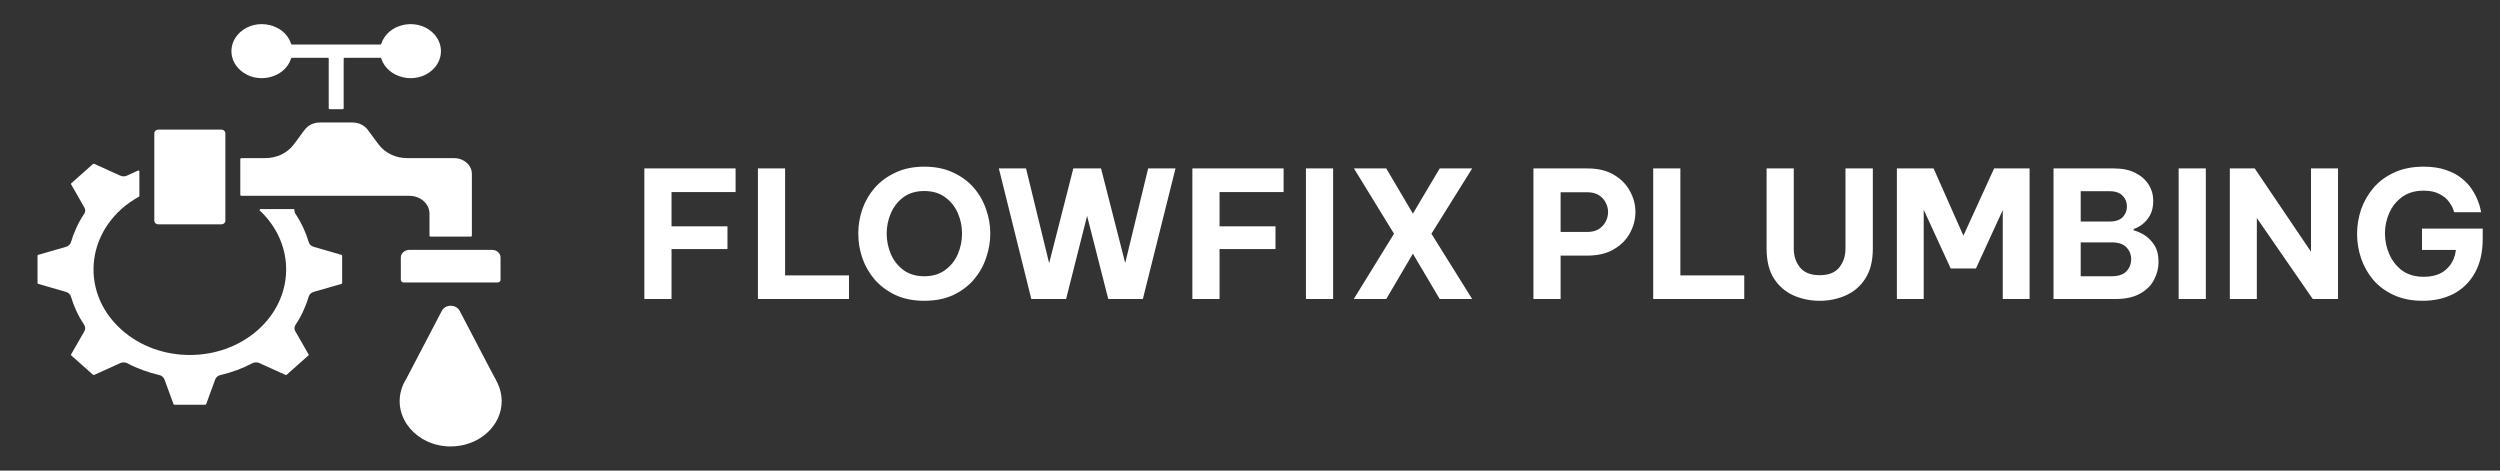
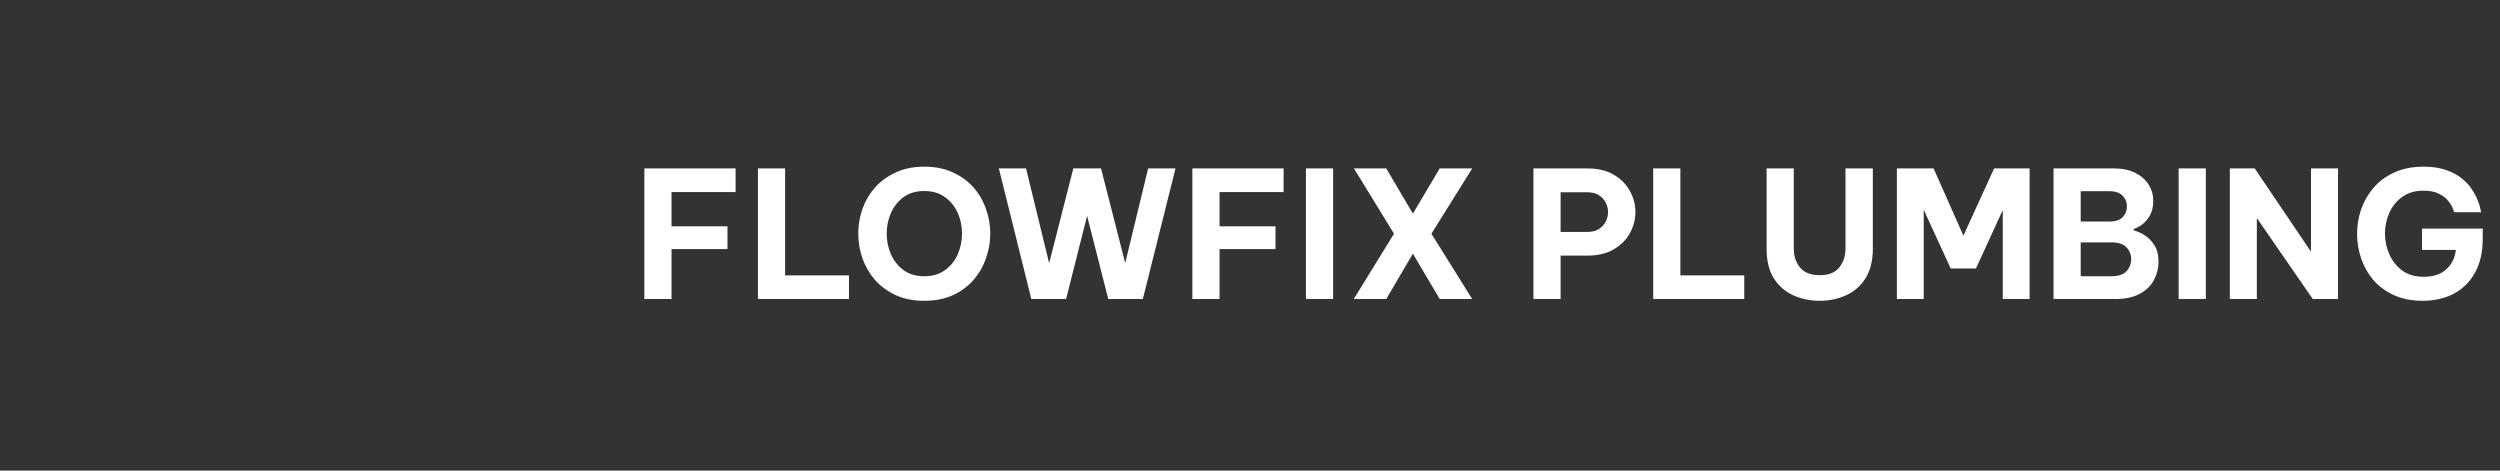
<svg xmlns="http://www.w3.org/2000/svg" width="255" height="48" viewBox="0 0 255 48" fill="none">
  <rect x="0" y="0" width="255" height="48" fill="#333333" stroke="none" />
-   <path fill-rule="evenodd" clip-rule="evenodd" d="M35.054 11.047V5.985C35.054 5.935 35.099 5.894 35.155 5.894H38.792C38.838 5.894 38.877 5.921 38.89 5.961C39.517 7.966 42.38 8.668 44.069 7.166C45.28 6.09 45.28 4.345 44.069 3.268C42.38 1.767 39.517 2.468 38.89 4.474C38.884 4.493 38.871 4.51 38.854 4.522C38.836 4.534 38.814 4.54 38.792 4.54H29.792C29.77 4.54 29.748 4.534 29.731 4.522C29.713 4.51 29.7 4.493 29.694 4.474C29.067 2.469 26.205 1.767 24.515 3.268C23.304 4.345 23.304 6.09 24.515 7.166C26.205 8.668 29.067 7.966 29.694 5.961C29.7 5.942 29.713 5.925 29.731 5.913C29.748 5.901 29.77 5.894 29.792 5.894H33.429C33.485 5.894 33.53 5.935 33.53 5.985V11.047C33.53 11.097 33.576 11.137 33.632 11.137H34.952C34.965 11.137 34.979 11.135 34.991 11.131C35.003 11.126 35.015 11.12 35.024 11.111C35.033 11.103 35.041 11.093 35.046 11.082C35.051 11.071 35.054 11.059 35.054 11.047ZM50.186 25.486H41.753C41.277 25.486 40.884 25.835 40.884 26.259V28.551C40.885 28.62 40.915 28.685 40.97 28.734C41.024 28.782 41.098 28.81 41.175 28.81H50.764C50.841 28.81 50.915 28.782 50.97 28.734C51.024 28.685 51.055 28.62 51.055 28.551V26.259C51.055 25.835 50.663 25.486 50.186 25.486ZM24.511 16.221V19.884C24.511 19.933 24.556 19.974 24.612 19.974H41.759C42.889 19.974 43.808 20.791 43.808 21.795V24.042C43.808 24.091 43.853 24.132 43.909 24.132H48.03C48.086 24.132 48.132 24.091 48.132 24.042V17.741C48.132 16.855 47.317 16.13 46.32 16.13H41.569C40.34 16.13 39.266 15.614 38.589 14.698L37.529 13.263C37.158 12.761 36.593 12.492 35.914 12.492H32.67C31.992 12.492 31.427 12.761 31.056 13.263L29.995 14.698C29.319 15.614 28.244 16.13 27.015 16.13H24.612C24.585 16.13 24.56 16.14 24.541 16.157C24.522 16.174 24.511 16.197 24.511 16.221ZM22.987 22.521V13.584C22.987 13.386 22.802 13.221 22.579 13.221H16.147C15.924 13.221 15.739 13.386 15.739 13.584V22.521C15.739 22.719 15.924 22.883 16.147 22.883H22.579C22.802 22.883 22.987 22.719 22.987 22.521ZM31.476 36.15C31.486 36.167 31.49 36.186 31.486 36.205C31.483 36.224 31.473 36.242 31.457 36.255L29.24 38.226C29.225 38.24 29.205 38.248 29.184 38.252C29.163 38.255 29.141 38.251 29.122 38.242L26.459 37.036L26.459 37.037C26.345 36.985 26.218 36.96 26.09 36.964C25.962 36.967 25.837 36.999 25.727 37.057C25.221 37.323 24.695 37.557 24.152 37.758C23.626 37.952 23.085 38.114 22.534 38.242C22.4 38.265 22.275 38.319 22.173 38.399C22.07 38.479 21.994 38.582 21.952 38.698L21.029 41.223C21.023 41.241 21.01 41.257 20.992 41.268C20.975 41.279 20.954 41.285 20.933 41.285H17.795C17.773 41.285 17.752 41.279 17.735 41.268C17.718 41.257 17.705 41.241 17.698 41.223L16.775 38.698L16.774 38.699C16.734 38.59 16.664 38.493 16.571 38.415C16.478 38.337 16.364 38.282 16.24 38.254C15.225 38.023 13.921 37.565 13.032 37.074L13.03 37.073C12.918 37.008 12.789 36.97 12.655 36.964C12.521 36.957 12.388 36.982 12.268 37.036L9.605 38.242C9.586 38.251 9.564 38.254 9.543 38.251C9.522 38.248 9.502 38.239 9.487 38.226L7.269 36.255C7.254 36.242 7.244 36.224 7.241 36.205C7.237 36.186 7.241 36.167 7.251 36.15L8.608 33.783L8.607 33.782C8.665 33.681 8.694 33.568 8.689 33.455C8.685 33.341 8.649 33.23 8.584 33.132C8.285 32.682 8.021 32.215 7.796 31.732C7.578 31.265 7.395 30.784 7.251 30.294C7.226 30.175 7.165 30.064 7.075 29.973C6.984 29.882 6.868 29.814 6.739 29.776L3.898 28.956C3.878 28.95 3.86 28.939 3.847 28.924C3.835 28.908 3.828 28.889 3.828 28.87V26.081C3.828 26.041 3.856 26.008 3.898 25.995L6.739 25.175L6.738 25.173C6.86 25.138 6.97 25.076 7.057 24.993C7.145 24.91 7.207 24.809 7.239 24.699C7.498 23.797 8.014 22.636 8.565 21.848L8.566 21.846C8.64 21.747 8.682 21.631 8.69 21.512C8.697 21.393 8.669 21.275 8.608 21.168L7.251 18.801C7.241 18.784 7.237 18.765 7.241 18.746C7.244 18.727 7.254 18.71 7.27 18.696L9.487 16.725C9.502 16.712 9.522 16.703 9.543 16.7C9.564 16.697 9.586 16.7 9.605 16.709L12.268 17.915L12.268 17.914C12.383 17.966 12.51 17.991 12.638 17.987C12.767 17.983 12.892 17.951 13.002 17.892L14.068 17.401C14.083 17.393 14.1 17.39 14.118 17.39C14.135 17.391 14.152 17.395 14.167 17.404C14.182 17.412 14.195 17.423 14.203 17.436C14.212 17.45 14.216 17.465 14.216 17.481V19.987C14.216 20.019 14.198 20.047 14.168 20.064C8.82 23.029 7.931 29.664 12.416 33.651C16.253 37.062 22.474 37.062 26.311 33.651C30.091 30.291 30.137 24.893 26.506 21.48C26.478 21.453 26.47 21.416 26.486 21.382C26.503 21.349 26.538 21.328 26.58 21.328H29.938C29.967 21.328 29.992 21.338 30.012 21.357C30.022 21.366 30.029 21.376 30.034 21.388C30.039 21.4 30.04 21.413 30.039 21.425C30.027 21.562 30.064 21.7 30.143 21.819C30.441 22.266 30.704 22.734 30.93 23.219C31.149 23.686 31.331 24.167 31.476 24.657C31.501 24.776 31.562 24.887 31.652 24.978C31.742 25.069 31.858 25.137 31.988 25.174L34.829 25.995C34.871 26.007 34.899 26.041 34.899 26.081V28.87C34.899 28.889 34.892 28.907 34.88 28.923C34.867 28.938 34.849 28.95 34.829 28.956L31.989 29.776L31.989 29.777C31.867 29.812 31.758 29.874 31.67 29.957C31.583 30.04 31.52 30.142 31.489 30.252C31.229 31.154 30.714 32.314 30.162 33.103L30.161 33.105C30.087 33.204 30.045 33.319 30.037 33.438C30.03 33.557 30.058 33.676 30.119 33.782L31.476 36.15ZM50.95 39.568C51.095 40.003 51.172 40.5 51.172 40.912C51.172 43.466 48.843 45.537 45.97 45.537C42.552 45.537 40.064 42.654 40.944 39.721C41.056 39.349 41.22 38.991 41.432 38.655L41.436 38.649L45.066 31.706C45.426 31.016 46.527 31.016 46.888 31.706L50.056 37.766C50.312 38.257 50.77 39.027 50.95 39.568Z" fill="white" />
  <path d="M65.724 30.5V17.18H75.03V19.592H68.496V23.084H74.202V25.406H68.496V30.5H65.724ZM77.308 30.5V17.18H80.08V28.088H86.596V30.5H77.308ZM94.276 30.68C93.172 30.68 92.2 30.488 91.36 30.104C90.52 29.708 89.812 29.186 89.236 28.538C88.672 27.878 88.246 27.14 87.958 26.324C87.682 25.508 87.544 24.674 87.544 23.822C87.544 22.97 87.682 22.142 87.958 21.338C88.246 20.522 88.672 19.79 89.236 19.142C89.812 18.494 90.52 17.978 91.36 17.594C92.2 17.198 93.172 17 94.276 17C95.392 17 96.37 17.198 97.21 17.594C98.05 17.978 98.752 18.494 99.316 19.142C99.88 19.79 100.3 20.522 100.576 21.338C100.864 22.142 101.008 22.97 101.008 23.822C101.008 24.674 100.864 25.508 100.576 26.324C100.3 27.14 99.88 27.878 99.316 28.538C98.752 29.186 98.05 29.708 97.21 30.104C96.37 30.488 95.392 30.68 94.276 30.68ZM94.276 28.178C95.116 28.178 95.824 27.968 96.4 27.548C96.976 27.128 97.408 26.588 97.696 25.928C97.984 25.256 98.128 24.554 98.128 23.822C98.128 23.09 97.984 22.394 97.696 21.734C97.408 21.074 96.976 20.534 96.4 20.114C95.824 19.694 95.116 19.484 94.276 19.484C93.436 19.484 92.728 19.694 92.152 20.114C91.588 20.534 91.162 21.074 90.874 21.734C90.586 22.394 90.442 23.09 90.442 23.822C90.442 24.554 90.586 25.256 90.874 25.928C91.162 26.588 91.588 27.128 92.152 27.548C92.728 27.968 93.436 28.178 94.276 28.178ZM105.195 30.5L101.883 17.18H104.655L107.013 26.846L109.479 17.18H112.305L114.771 26.828L117.111 17.18H119.901L116.571 30.5H113.043L110.883 22.022L108.741 30.5H105.195ZM121.622 30.5V17.18H130.928V19.592H124.394V23.084H130.1V25.406H124.394V30.5H121.622ZM133.206 30.5V17.18H135.978V30.5H133.206ZM138.085 30.5L142.189 23.84L138.103 17.18H141.397L144.115 21.788L146.851 17.18H150.163L146.005 23.84L150.163 30.5H146.851L144.115 25.874L141.397 30.5H138.085ZM156.41 30.5V17.18H161.9C162.992 17.18 163.898 17.396 164.618 17.828C165.35 18.26 165.896 18.818 166.256 19.502C166.628 20.174 166.814 20.876 166.814 21.608C166.814 22.364 166.628 23.084 166.256 23.768C165.896 24.44 165.35 24.992 164.618 25.424C163.898 25.856 162.992 26.072 161.9 26.072H159.182V30.5H156.41ZM161.9 19.61H159.182V23.66H161.9C162.368 23.66 162.758 23.564 163.07 23.372C163.382 23.168 163.616 22.916 163.772 22.616C163.94 22.304 164.024 21.974 164.024 21.626C164.024 21.29 163.94 20.966 163.772 20.654C163.616 20.342 163.382 20.09 163.07 19.898C162.758 19.706 162.368 19.61 161.9 19.61ZM168.626 30.5V17.18H171.398V28.088H177.914V30.5H168.626ZM185.611 30.68C184.639 30.68 183.739 30.494 182.911 30.122C182.095 29.75 181.435 29.174 180.931 28.394C180.439 27.614 180.193 26.6 180.193 25.352V17.18H182.965V25.352C182.965 26.12 183.181 26.768 183.613 27.296C184.045 27.812 184.711 28.07 185.611 28.07C186.511 28.07 187.171 27.812 187.591 27.296C188.023 26.768 188.239 26.12 188.239 25.352V17.18H191.029V25.352C191.029 26.6 190.777 27.614 190.273 28.394C189.781 29.174 189.121 29.75 188.293 30.122C187.465 30.494 186.571 30.68 185.611 30.68ZM193.482 30.5V17.18H197.226L200.268 24.038L203.4 17.18H207.018V30.5H204.282V21.428L201.546 27.386H198.972L196.218 21.392V30.5H193.482ZM209.46 30.5V17.18H215.616C216.48 17.18 217.206 17.33 217.794 17.63C218.394 17.93 218.85 18.332 219.162 18.836C219.474 19.328 219.63 19.874 219.63 20.474C219.63 21.062 219.522 21.554 219.306 21.95C219.09 22.334 218.826 22.646 218.514 22.886C218.214 23.114 217.92 23.27 217.632 23.354V23.498C217.956 23.57 218.316 23.726 218.712 23.966C219.108 24.206 219.45 24.548 219.738 24.992C220.026 25.436 220.17 26.012 220.17 26.72C220.17 27.344 220.02 27.944 219.72 28.52C219.432 29.096 218.958 29.57 218.298 29.942C217.65 30.314 216.804 30.5 215.76 30.5H209.46ZM215.148 19.502H212.232V22.598H215.148C215.772 22.598 216.228 22.448 216.516 22.148C216.804 21.848 216.948 21.482 216.948 21.05C216.948 20.63 216.804 20.27 216.516 19.97C216.228 19.658 215.772 19.502 215.148 19.502ZM215.364 24.722H212.232V28.178H215.364C216.072 28.178 216.582 28.01 216.894 27.674C217.218 27.326 217.38 26.912 217.38 26.432C217.38 25.964 217.218 25.562 216.894 25.226C216.582 24.89 216.072 24.722 215.364 24.722ZM222.222 30.5V17.18H224.994V30.5H222.222ZM227.443 30.5V17.18H229.981L235.723 25.676V17.18H238.477V30.5H235.903L230.197 22.238V30.5H227.443ZM247.117 30.68C246.001 30.68 245.023 30.488 244.183 30.104C243.343 29.72 242.641 29.204 242.077 28.556C241.525 27.896 241.111 27.164 240.835 26.36C240.559 25.544 240.421 24.71 240.421 23.858C240.421 23.006 240.559 22.172 240.835 21.356C241.123 20.54 241.543 19.808 242.095 19.16C242.659 18.5 243.367 17.978 244.219 17.594C245.071 17.198 246.067 17 247.207 17C248.095 17 248.857 17.114 249.493 17.342C250.141 17.558 250.681 17.846 251.113 18.206C251.545 18.554 251.887 18.926 252.139 19.322C252.403 19.718 252.601 20.096 252.733 20.456C252.877 20.804 252.967 21.092 253.003 21.32C253.051 21.536 253.075 21.644 253.075 21.644H250.321C250.321 21.644 250.285 21.536 250.213 21.32C250.141 21.104 249.997 20.852 249.781 20.564C249.565 20.264 249.247 20.006 248.827 19.79C248.419 19.562 247.879 19.448 247.207 19.448C246.331 19.448 245.599 19.664 245.011 20.096C244.435 20.516 243.997 21.062 243.697 21.734C243.409 22.394 243.265 23.084 243.265 23.804C243.265 24.548 243.415 25.262 243.715 25.946C244.015 26.618 244.453 27.17 245.029 27.602C245.617 28.022 246.349 28.232 247.225 28.232C248.185 28.232 248.941 27.986 249.493 27.494C250.057 27.002 250.393 26.336 250.501 25.496H247.045V23.318H253.237V24.344C253.237 25.736 252.967 26.906 252.427 27.854C251.899 28.79 251.173 29.498 250.249 29.978C249.337 30.446 248.293 30.68 247.117 30.68Z" fill="white" />
</svg>